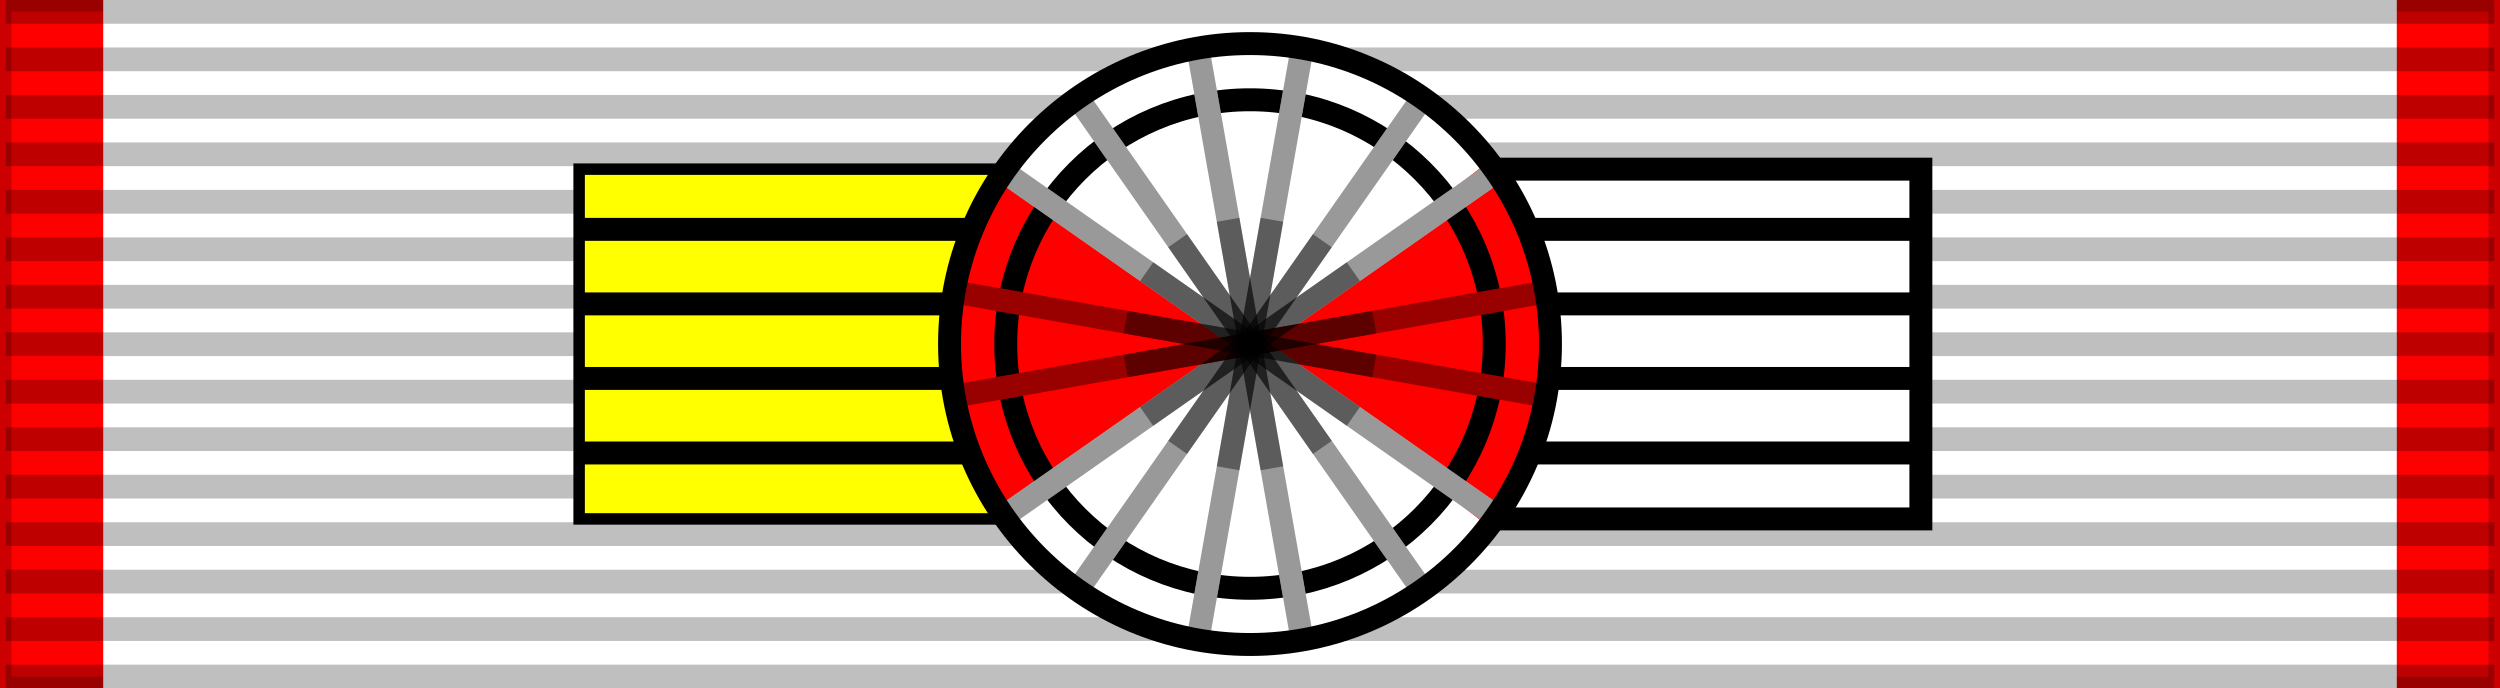
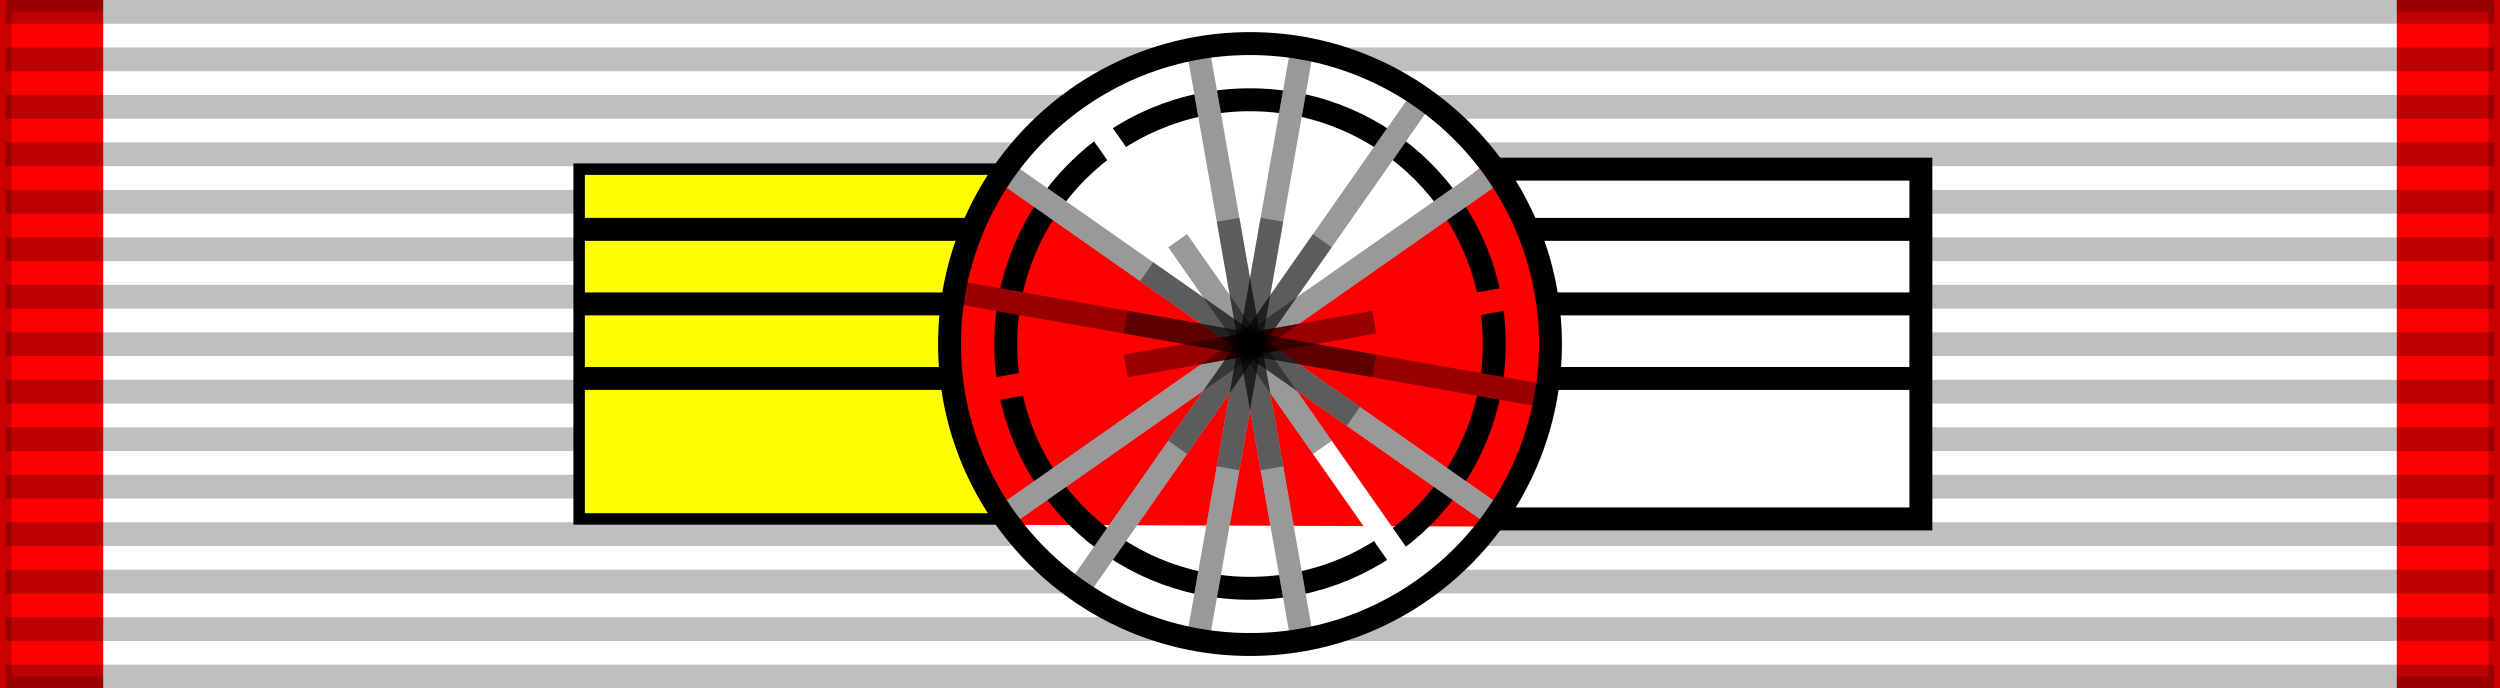
<svg xmlns="http://www.w3.org/2000/svg" xmlns:ns1="http://sodipodi.sourceforge.net/DTD/sodipodi-0.dtd" xmlns:ns2="http://www.inkscape.org/namespaces/inkscape" width="218" height="60" version="1.0" id="svg80" ns1:docname="Order of the Dannebrog K1.svg" ns2:version="0.92.0 r15299">
  <rect width="100%" height="100%" fill="#333333" stroke="none" />
  <defs id="defs84" />
  <ns1:namedview pagecolor="#ffffff" bordercolor="#666666" borderopacity="1" objecttolerance="10" gridtolerance="10" guidetolerance="10" ns2:pageopacity="0" ns2:pageshadow="2" ns2:window-width="1920" ns2:window-height="1137" id="namedview82" showgrid="false" ns2:snap-bbox="true" ns2:snap-bbox-midpoints="true" ns2:zoom="2.8440367" ns2:cx="123.04238" ns2:cy="18.14661" ns2:window-x="-8" ns2:window-y="-8" ns2:window-maximized="1" ns2:current-layer="svg80" />
  <path d="M0,0h218v60H0z" fill="#f00" stroke="#000" stroke-width="2" stroke-opacity=".2" id="path2" />
  <rect style="opacity:1;fill:#ffffff;fill-opacity:1;fill-rule:nonzero;stroke:none;stroke-width:0.05;stroke-linecap:square;stroke-linejoin:miter;stroke-miterlimit:4;stroke-dasharray:none;stroke-dashoffset:0;stroke-opacity:1;paint-order:markers stroke fill" id="rect4593" width="200" height="60" x="9" y="-2.8421709e-014" />
  <path d="M109,0v60" id="path4" stroke-dasharray="2.07" stroke-opacity=".25" stroke-width="217" stroke="#000" fill="none" />
  <g stroke="#000" stroke-width="1" id="g8">
    <path d="M50.5,14.75h117v30.5h-117z" fill="#ff0" id="path6" />
  </g>
  <rect style="opacity:1;fill:#ffffff;fill-opacity:1;fill-rule:nonzero;stroke:#000000;stroke-width:2;stroke-linecap:square;stroke-linejoin:miter;stroke-miterlimit:4;stroke-dasharray:none;stroke-dashoffset:0;stroke-opacity:1;paint-order:markers stroke fill" id="rect4754" width="58.5" height="30.5" x="109" y="14.75" />
  <g fill="none" stroke="#000" stroke-width="2" id="g18">
    <path d="M50.5,20h117" id="path10" />
    <path d="M50.5,26.5h117" id="path12" />
    <path d="M50.5,33h117" id="path14" />
-     <path d="M50.5,39.5h117" id="path16" />
  </g>
  <circle cx="109" cy="30" r="26.2" id="circle20" fill="#f00" />
-   <path style="fill:#ffffff" id="circle20-5-7" ns1:type="arc" ns1:cx="109" ns1:cy="-30" ns1:rx="26.200001" ns1:ry="26.200001" ns1:start="3.7873645" ns1:end="5.6304322" d="m 88.076,-45.768 a 26.2,26.2 0 0 1 20.833,-10.432 26.2,26.2 0 0 1 20.905,10.287 L 109,-30 Z" transform="scale(1,-1)" />
+   <path style="fill:#ffffff" id="circle20-5-7" ns1:type="arc" ns1:cx="109" ns1:cy="-30" ns1:rx="26.200001" ns1:ry="26.200001" ns1:start="3.7873645" ns1:end="5.6304322" d="m 88.076,-45.768 a 26.2,26.2 0 0 1 20.833,-10.432 26.2,26.2 0 0 1 20.905,10.287 Z" transform="scale(1,-1)" />
  <path style="fill:#ffffff" id="circle20-5" ns1:type="arc" ns1:cx="109" ns1:cy="30" ns1:rx="26.200001" ns1:ry="26.200001" ns1:start="3.7873645" ns1:end="5.6304322" d="M 88.076,14.232 A 26.2,26.2 0 0 1 108.909,3.8 26.2,26.2 0 0 1 129.814,14.087 L 109,30 Z" />
  <circle cx="109" cy="30" r="21.3" fill="none" stroke="#000" stroke-width="2" id="circle22" />
  <g fill="none" stroke="#f00" stroke-width="2" id="g40">
    <path transform="rotate(10 109,30)" d="M82.8,30h52.4" id="path24" />
    <path transform="rotate(35 109,30)" d="M82.8,30h52.4" id="path26" style="stroke:#ffffff" />
    <path transform="rotate(55 109,30)" d="M82.8,30h52.4" id="path28" style="stroke:#ffffff" />
    <path transform="rotate(80 109,30)" d="M82.8,30h52.4" id="path30" style="stroke:#ffffff" />
    <path transform="rotate(100 109,30)" d="M82.8,30h52.4" id="path32" style="stroke:#ffffff" />
    <path transform="rotate(125 109,30)" d="M82.8,30h52.4" id="path34" style="stroke:#ffffff" />
    <path transform="rotate(145 109,30)" d="M82.8,30h52.4" id="path36" style="stroke:#ffffff" />
    <path transform="rotate(170 109,30)" d="M82.8,30h52.4" id="path38" />
  </g>
  <g fill="none" stroke="#000" stroke-width="2" stroke-opacity=".4" id="g58">
    <path transform="rotate(10 109,30)" d="M82.8,30h52.4" id="path42" />
    <path d="M82.8,30h52.4" id="path44" style="stroke:#000000" transform="rotate(35 109,30)" />
-     <path d="M82.8,30h52.4" id="path46" style="stroke:#000000" transform="rotate(55 109,30)" />
    <path d="M82.8,30h52.4" id="path48" style="stroke:#000000" transform="rotate(80 109,30)" />
    <path d="M82.8,30h52.4" id="path50" style="stroke:#000000" transform="rotate(100 109,30)" />
    <path d="M82.8,30h52.4" id="path52" style="stroke:#000000" transform="rotate(125 109,30)" />
    <path d="M82.8,30h52.4" id="path54" style="stroke:#000000" transform="rotate(145 109,30)" />
-     <path transform="rotate(170 109,30)" d="M82.8,30h52.4" id="path56" />
  </g>
  <g fill="none" stroke="#000" stroke-width="2" stroke-opacity=".4" id="g76">
    <path transform="rotate(10 109,30)" d="M98,30h22" id="path60" />
    <path transform="rotate(35 109,30)" d="M98,30h22" id="path62" />
    <path transform="rotate(55 109,30)" d="M98,30h22" id="path64" />
    <path transform="rotate(80 109,30)" d="M98,30h22" id="path66" />
    <path transform="rotate(100 109,30)" d="M98,30h22" id="path68" />
    <path transform="rotate(125 109,30)" d="M98,30h22" id="path70" />
-     <path transform="rotate(145 109,30)" d="M98,30h22" id="path72" />
    <path transform="rotate(170 109,30)" d="M98,30h22" id="path74" />
  </g>
  <circle cx="109" cy="30" r="26.2" fill="none" stroke="#000" stroke-width="2" id="circle78" />
</svg>